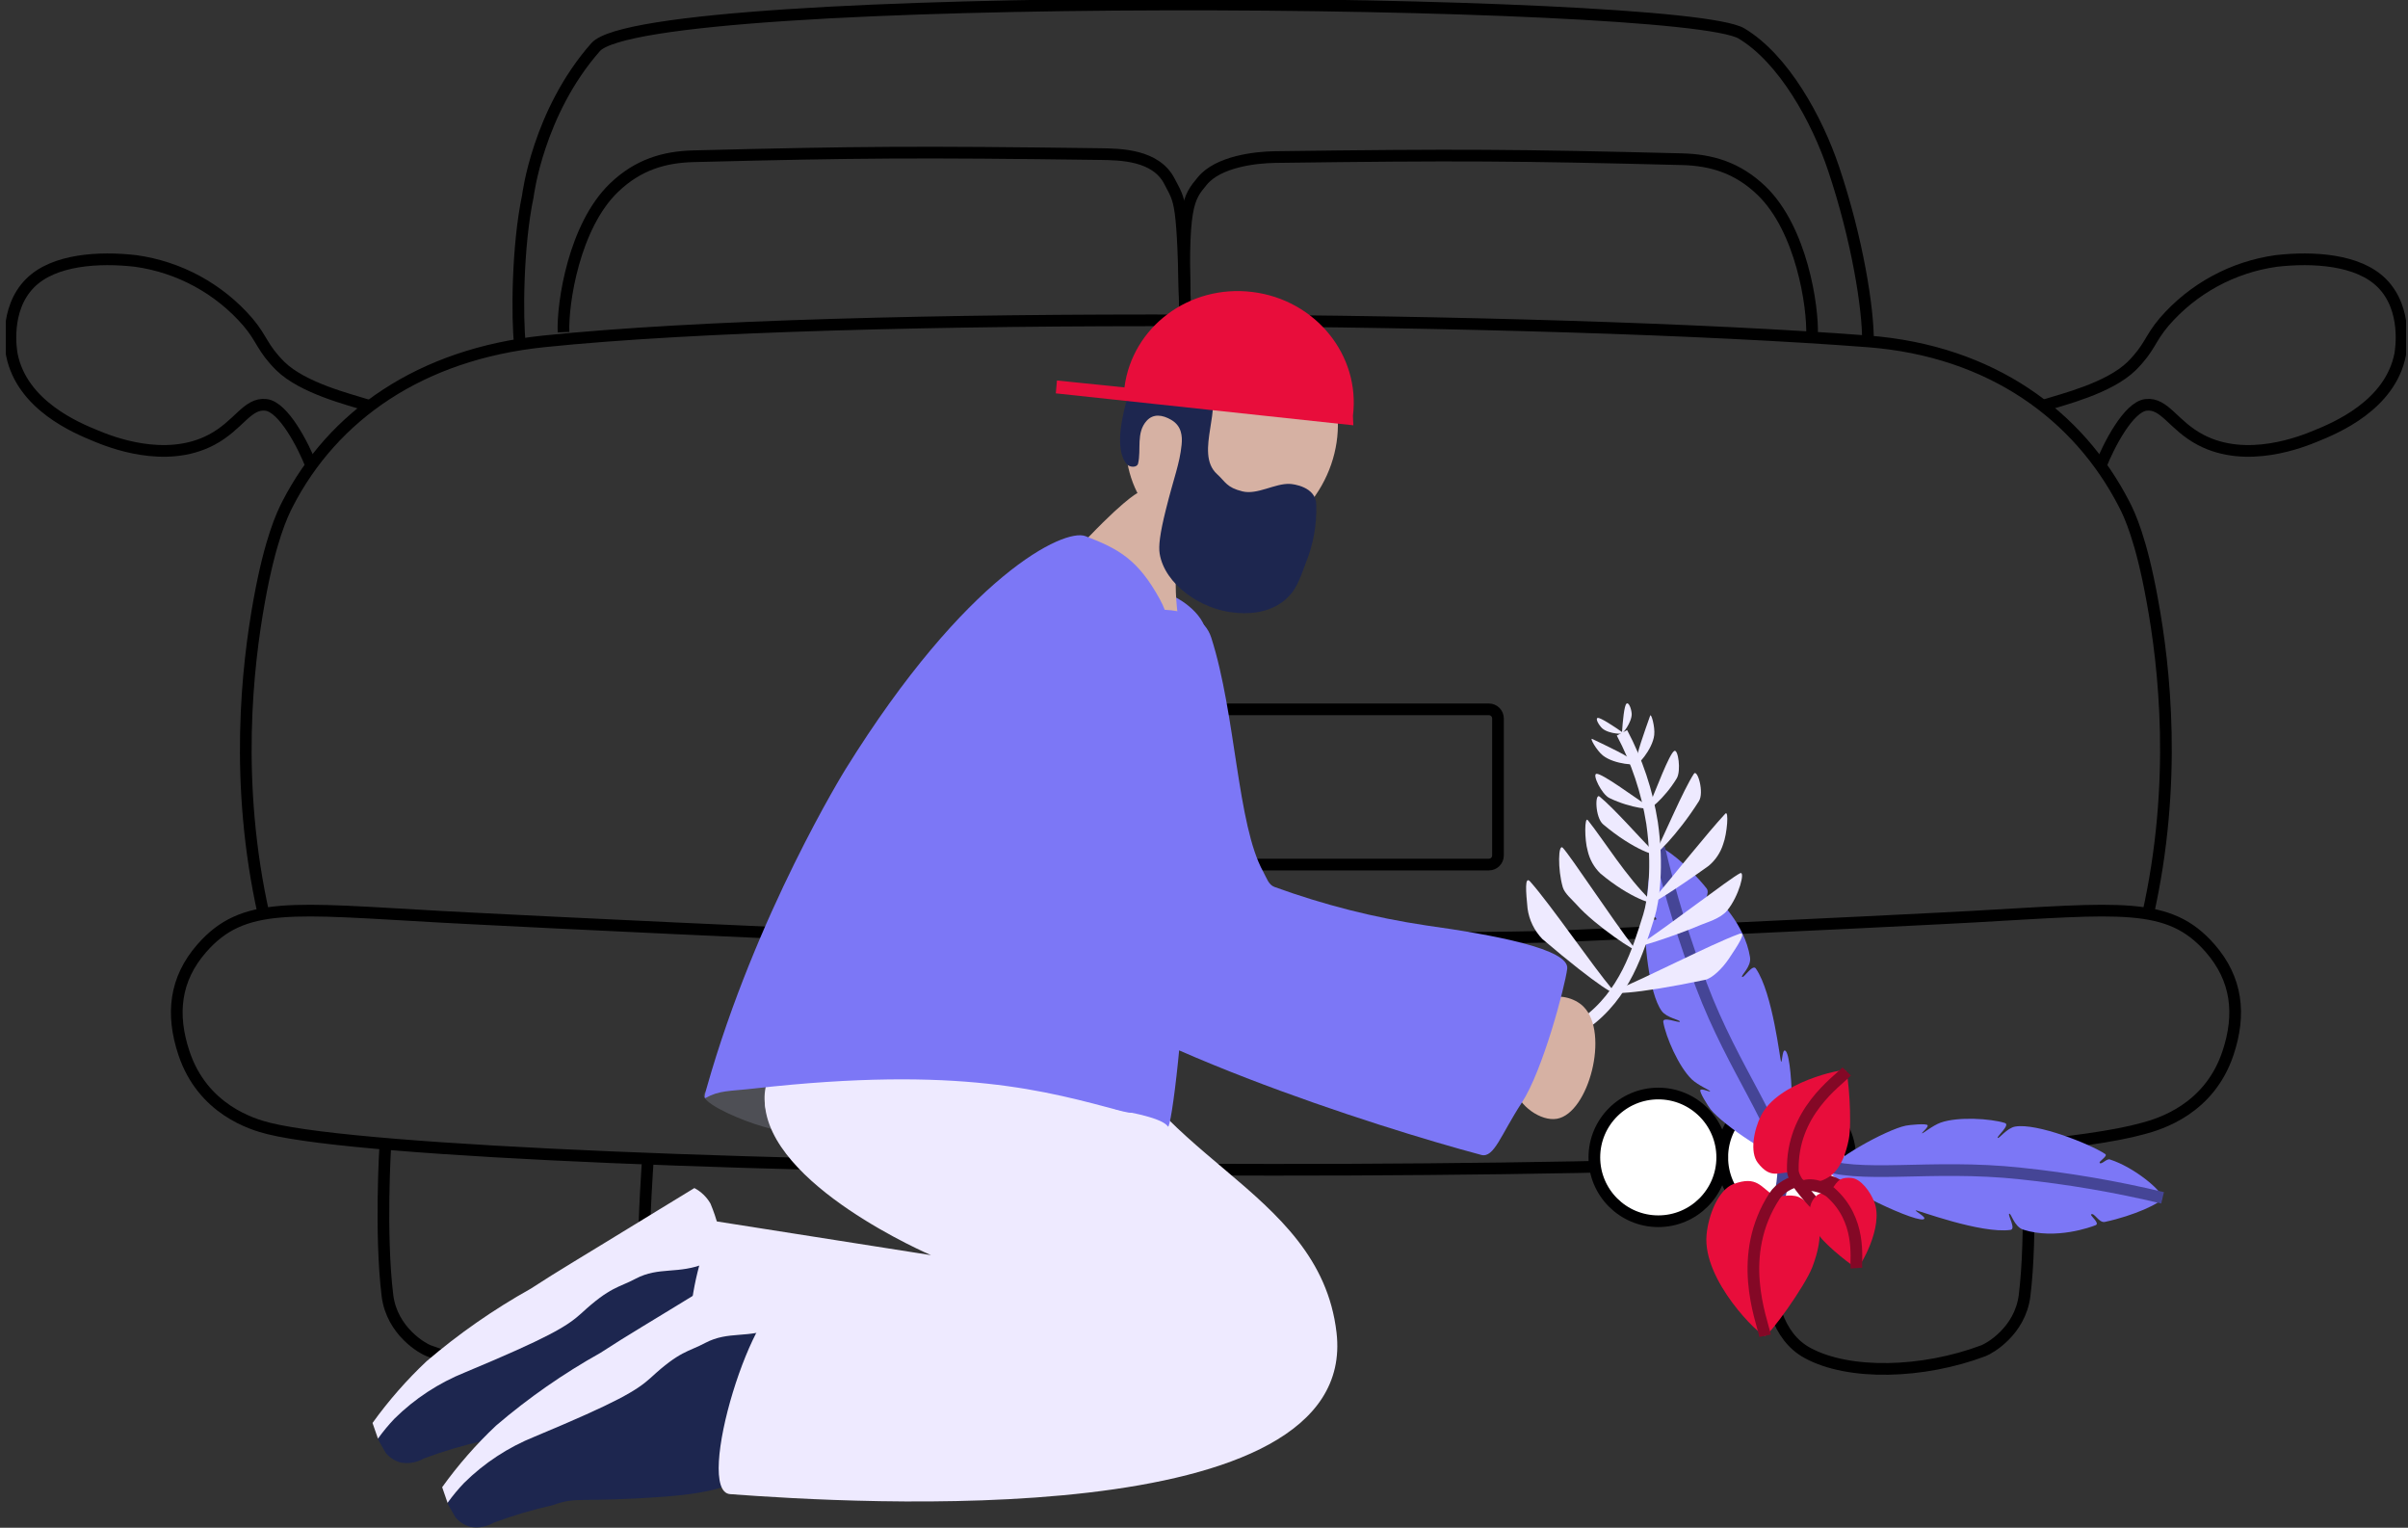
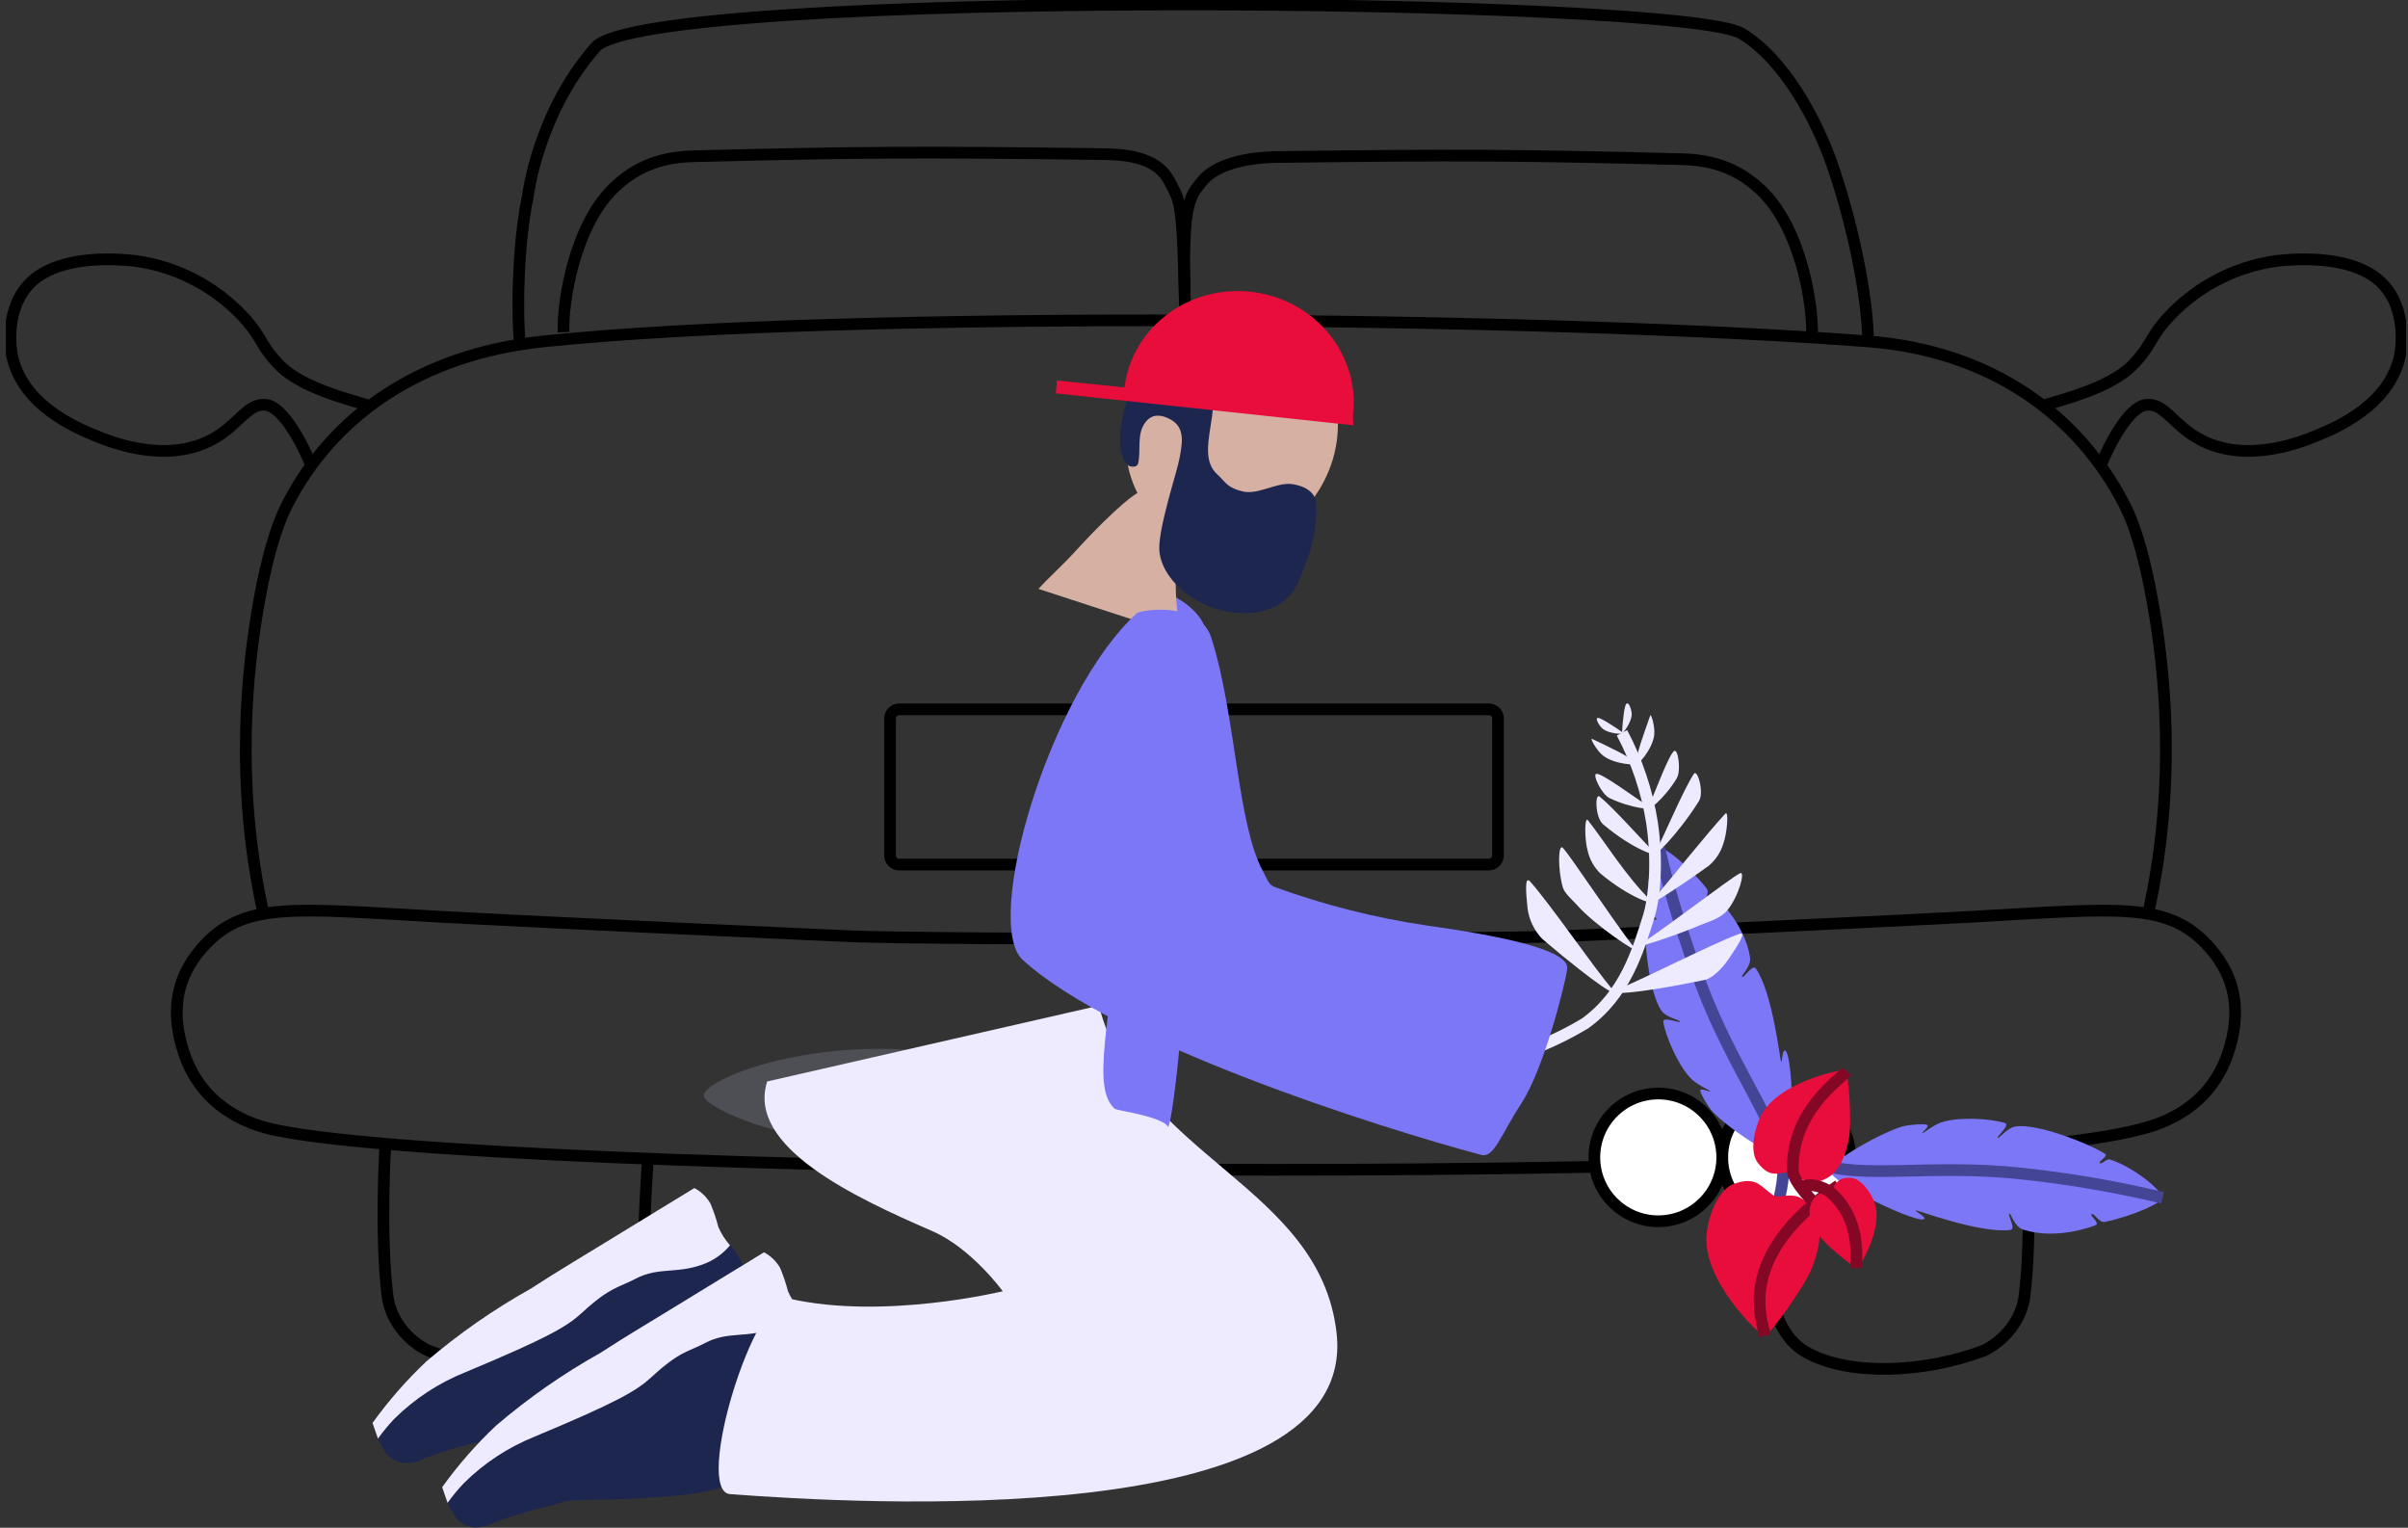
<svg xmlns="http://www.w3.org/2000/svg" fill="none" height="196" viewBox="0 0 309 196" width="309">
  <rect x="0" y="0" width="309" height="196" fill="#333333" stroke="none" />
  <g clip-path="url(#clip0_438_684)">
    <path d="M109.066 120.111C75.271 118.612 58.388 117.716 56.494 117.611C37.447 116.556 31.22 115.579 25.901 121.645C22.424 125.615 21.943 130.118 23.608 135.113C26.012 142.315 32.31 144.242 34.515 144.781C59.244 150.853 246.309 152.762 274.99 144.781C277.178 144.195 283.493 142.315 285.898 135.113C287.569 130.118 287.07 125.615 283.605 121.645C278.292 115.579 272.064 116.556 253.012 117.611C251.118 117.716 234.247 118.612 200.44 120.111C189.979 120.573 119.527 120.573 109.066 120.111Z" stroke="black" stroke-miterlimit="10" stroke-width="1.5" />
    <path d="M49.44 147.029C49.44 147.029 48.748 158.331 49.721 166.224C50.307 170.815 54.272 173.017 54.999 173.286C62.763 176.214 72.257 176.483 77.599 173.561C81.405 171.483 82.625 166.605 82.625 161.218C82.625 155.83 83.117 149.055 83.117 149.055" stroke="black" stroke-miterlimit="10" stroke-width="1.5" />
    <path d="M47.164 51.992C44.86 51.26 38.867 49.808 35.964 46.956C33.618 44.614 33.671 43.508 31.806 41.312C28.117 37.038 22.995 34.252 17.398 33.477C12.707 32.944 6.896 33.272 3.858 36.328C0.486 39.713 1.448 45.053 1.512 45.463C2.797 52.022 9.863 54.92 12.326 55.927C14.032 56.63 21.186 59.564 27.133 56.425C30.651 54.575 31.718 51.67 34.123 51.94C36.404 52.203 38.943 57.21 39.922 59.693" stroke="black" stroke-miterlimit="10" stroke-width="1.5" />
    <path d="M275.6 117.435C279.447 100.407 277.735 85.44 276.187 77.031C274.773 69.184 273.255 65.976 272.569 64.67C266.757 53.374 255.621 45.012 239.677 43.794C198.487 40.638 108.468 39.783 69.782 43.794C53.879 45.44 42.702 53.374 36.896 64.67C36.222 65.976 34.691 69.184 33.272 77.031C31.748 85.446 30.035 100.413 33.859 117.435" stroke="black" stroke-miterlimit="10" stroke-width="1.5" />
    <path d="M260.084 147.029C260.084 147.029 260.77 158.331 259.797 166.224C259.21 170.815 255.246 173.017 254.519 173.286C246.755 176.214 237.261 176.483 231.919 173.561C228.113 171.483 226.893 166.605 226.893 161.218C226.893 155.83 226.406 149.055 226.406 149.055" stroke="black" stroke-miterlimit="10" stroke-width="1.5" />
    <path d="M262.342 51.992C264.652 51.26 270.639 49.808 273.542 46.956C275.888 44.614 275.835 43.508 277.7 41.312C281.389 37.038 286.511 34.252 292.108 33.477C296.799 32.944 302.616 33.272 305.654 36.328C309.02 39.713 308.064 45.053 307.999 45.463C306.715 52.022 299.655 54.92 297.186 55.927C295.48 56.63 288.325 59.564 282.379 56.425C278.861 54.575 277.793 51.67 275.389 51.94C273.114 52.203 270.575 57.21 269.59 59.693" stroke="black" stroke-miterlimit="10" stroke-width="1.5" />
    <path d="M66.721 44.187C66.346 40.866 66.369 31.632 67.736 25.15C67.736 25.15 69.02 14.463 76.426 6.055C83.105 -1.523 215.646 -0.387 223.48 4.298C228.863 7.524 233.162 15.277 235.296 21.654C238.346 30.73 239.735 39.596 239.7 43.759" stroke="black" stroke-miterlimit="10" stroke-width="1.5" />
    <path d="M72.31 42.611C72.169 38.951 73.647 29.02 78.795 24.078C81.88 21.115 85.246 20.137 89.011 20.044C110.245 19.511 117.663 19.458 141.201 19.768C143.764 19.809 148.332 19.85 150.079 23.282C151.469 25.999 151.78 25.32 152.102 41.1" stroke="black" stroke-miterlimit="10" stroke-width="1.5" />
    <path d="M232.523 42.992C232.663 39.326 231.18 29.395 226.037 24.453C222.952 21.49 219.586 20.518 215.822 20.424C194.588 19.892 187.17 19.839 163.631 20.149C161.069 20.184 156.319 20.735 154.284 23.218C152.466 25.419 151.586 26.239 152.114 41.083" stroke="black" stroke-miterlimit="10" stroke-width="1.5" />
    <path d="M191.052 91.002H115.387C114.74 91.002 114.214 91.527 114.214 92.174V109.746C114.214 110.393 114.74 110.917 115.387 110.917H191.052C191.699 110.917 192.225 110.393 192.225 109.746V92.174C192.225 91.527 191.699 91.002 191.052 91.002Z" stroke="black" stroke-miterlimit="10" stroke-width="1.5" />
    <path d="M229.209 156.674C233.74 156.674 237.413 153.006 237.413 148.482C237.413 143.957 233.74 140.29 229.209 140.29C224.678 140.29 221.005 143.957 221.005 148.482C221.005 153.006 224.678 156.674 229.209 156.674Z" fill="white" stroke="#000001" stroke-miterlimit="10" stroke-width="1.5" />
    <path d="M212.796 156.674C217.327 156.674 221 153.006 221 148.482C221 143.957 217.327 140.29 212.796 140.29C208.265 140.29 204.592 143.957 204.592 148.482C204.592 153.006 208.265 156.674 212.796 156.674Z" fill="white" stroke="#000001" stroke-miterlimit="10" stroke-width="1.5" />
    <path d="M234.81 150.227C234.61 149.085 242.017 144.922 244.556 144.412C244.99 144.324 247.288 144.084 247.359 144.377C247.429 144.67 246.579 145.314 246.637 145.396C246.696 145.478 248.016 144.377 249.053 144.014C251.276 143.235 255.445 143.499 257.263 144.067C258.026 144.295 256.19 145.823 256.348 145.981C256.507 146.139 257.521 144.711 258.6 144.529C261.362 144.049 268.182 146.754 270.135 148.043C270.575 148.329 269.191 149.02 269.455 149.214C269.719 149.407 270.317 148.628 270.733 148.745C273.917 149.758 277.453 152.792 277.477 153.646C277.477 154.308 273.753 155.989 270.094 156.762C269.32 156.92 268.727 155.485 268.335 155.807C268.182 155.936 269.507 156.937 268.921 157.177C268.335 157.418 263.796 159.075 259.65 157.763C258.436 157.382 258.078 155.591 257.832 155.714C257.586 155.836 258.747 157.681 257.99 157.786C254.173 158.313 245.94 155.192 245.834 155.28C245.729 155.368 247.007 156.047 246.937 156.311C246.79 157.371 235.103 151.89 234.81 150.227Z" fill="#7C77F6" />
    <path d="M277.506 153.669C271.5 152.231 265.406 151.189 259.263 150.548C247.687 149.295 238.299 151.374 233.285 149.161C231.754 148.481 229.18 146.086 229.18 146.086" stroke="#454596" stroke-miterlimit="10" stroke-width="1.5" />
    <path d="M229.098 148.37C228.166 149.073 221.105 144.348 219.504 142.316C219.229 141.964 217.98 140.026 218.208 139.827C218.437 139.628 219.381 140.108 219.446 140.009C219.51 139.909 217.915 139.247 217.1 138.48C215.405 136.852 213.757 133.017 213.435 131.114C213.3 130.329 215.487 131.284 215.564 131.067C215.64 130.85 213.892 130.593 213.247 129.72C211.57 127.472 210.902 120.175 211.16 117.863C211.218 117.341 212.462 118.261 212.538 117.927C212.614 117.593 211.617 117.429 211.547 117.002C211.013 113.705 212.133 109.184 212.884 108.804C213.47 108.494 216.672 111.058 218.994 113.974C219.487 114.595 218.472 115.772 218.93 115.965C219.111 116.041 219.41 114.402 219.874 114.794C220.337 115.186 223.885 118.512 224.565 122.787C224.776 124.04 223.333 125.165 223.556 125.334C223.779 125.504 224.905 123.63 225.316 124.257C227.503 127.419 228.429 136.167 228.558 136.22C228.687 136.273 228.717 134.838 228.981 134.774C230.06 134.487 230.429 147.375 229.098 148.37Z" fill="#7C77F6" />
    <path d="M212.901 108.78C214.326 114.781 216.142 120.682 218.337 126.447C222.442 137.332 228.529 144.757 228.811 150.227C228.899 151.895 227.931 155.297 227.931 155.297" stroke="#454596" stroke-miterlimit="10" stroke-width="1.5" />
    <path d="M227.702 153.441C228.083 153.676 229.708 153.102 230.804 153.564C231.706 153.991 232.444 154.7 232.904 155.585C233.291 156.287 234.211 158.202 232.581 162.512C231.631 165.012 227.057 171.325 226.494 171.366C225.82 171.418 218.46 164.286 218.988 158.436C219.217 155.877 220.513 152.628 222.436 151.907C225.486 150.777 225.931 152.329 227.702 153.441Z" fill="#E80D3B" />
-     <path d="M235.918 152.077C232.921 150.32 228.998 151.456 227.708 153.441C222.753 161.053 226.019 169.123 226.5 171.365" stroke="#840826" stroke-miterlimit="10" stroke-width="1.5" />
+     <path d="M235.918 152.077C222.753 161.053 226.019 169.123 226.5 171.365" stroke="#840826" stroke-miterlimit="10" stroke-width="1.5" />
    <path d="M229.901 150.379C230.265 150.379 231.156 151.486 232.118 151.632C232.934 151.729 233.76 151.552 234.464 151.128C235.05 150.806 236.516 149.864 237.243 146.151C237.665 143.99 237.202 137.602 236.827 137.333C236.452 137.063 228.148 138.808 225.978 143.124C225.034 145.009 224.53 147.837 225.562 149.173C227.18 151.275 228.183 150.391 229.901 150.379Z" fill="#E80D3B" />
    <path d="M233.297 154.911C232.986 154.425 230.095 151.732 230.06 150.156C229.89 142.708 235.672 138.826 236.973 137.461" stroke="#840826" stroke-miterlimit="10" stroke-width="1.5" />
    <path d="M234.868 152.797C234.692 152.991 233.695 152.92 233.15 153.348C232.71 153.726 232.407 154.239 232.288 154.806C232.177 155.263 231.96 156.481 233.543 158.641C234.464 159.9 238.011 162.74 238.334 162.664C238.656 162.588 241.735 157.453 240.533 154.25C240.011 152.856 238.774 151.234 237.601 151.123C235.724 150.959 235.701 151.901 234.868 152.797Z" fill="#E80D3B" />
    <path d="M231.033 152.498C231.801 151.55 234.088 152.258 234.927 152.996C238.885 156.51 238.129 161.358 238.211 162.687" stroke="#840826" stroke-miterlimit="10" stroke-width="1.5" />
    <path d="M207.342 127.021C210.966 125.598 219.469 121.165 223.175 119.812C224.225 119.426 223.023 121.253 221.838 123.016C220.994 124.269 219.698 125.522 218.783 125.709C209.524 127.653 205.747 127.647 207.342 127.021Z" fill="#EEEAFF" />
    <path d="M210.292 121.276C214.467 118.536 221.891 112.744 223.287 112.03C224.002 111.661 223.163 114.958 221.627 116.82C220.777 117.856 218.947 118.354 218.273 118.647C214.69 120.169 209.436 121.832 210.292 121.276Z" fill="#EEEAFF" />
    <path d="M211.857 115.766C214.702 112.376 219.123 106.83 221.387 104.394C221.879 103.862 221.627 106.959 221.123 108.288C220.784 109.376 220.138 110.344 219.264 111.076C215.212 113.986 211.23 116.516 211.857 115.766Z" fill="#EEEAFF" />
    <path d="M212.426 109.372C213.67 106.918 216.009 101.355 217.358 99.277C217.81 98.574 218.719 101.683 218.003 102.79C215.247 107.158 211.963 110.297 212.426 109.372Z" fill="#EEEAFF" />
    <path d="M209.934 98.006C209.934 96.806 211.025 93.907 211.752 91.817C211.881 91.448 212.397 93.245 212.274 94.299C212.057 96.197 209.94 98.457 209.934 98.006Z" fill="#EEEAFF" />
    <path d="M211.5 103.657C212.532 101.227 214.203 96.706 214.848 96.337C215.341 96.062 215.745 98.873 215.165 99.851C213.593 102.474 211.23 104.295 211.5 103.657Z" fill="#EEEAFF" />
    <path d="M208.134 94.012C208.239 92.484 208.421 90.499 208.72 90.27C209.019 90.042 209.354 90.979 209.383 91.588C209.412 92.683 208.11 94.323 208.134 94.012Z" fill="#EEEAFF" />
    <path d="M206.92 126.951C204.41 123.988 199.009 116.083 196.364 113.108C195.62 112.265 195.813 114.449 196.019 116.557C196.221 118.026 196.884 119.393 197.913 120.463C205.043 126.535 208.028 128.262 206.92 126.951Z" fill="#EEEAFF" />
    <path d="M209.811 121.727C206.756 117.78 201.601 109.893 200.54 108.763C199.953 108.177 199.871 111.509 200.54 113.828C200.768 114.63 201.812 115.485 202.299 116.041C204.656 118.747 210.438 122.535 209.811 121.727Z" fill="#EEEAFF" />
    <path d="M211.887 115.579C208.726 112.552 205.835 107.832 203.765 105.232C203.313 104.646 203.325 107.768 203.73 109.132C203.978 110.246 204.546 111.264 205.366 112.06C209.178 115.269 212.585 116.264 211.887 115.579Z" fill="#EEEAFF" />
    <path d="M212.268 109.348C210.339 107.381 207.184 103.78 205.272 102.199C204.633 101.666 204.686 104.904 205.729 105.765C209.653 109.079 212.989 110.086 212.268 109.348Z" fill="#EEEAFF" />
    <path d="M209.969 97.906C209.136 97.046 206.298 95.758 204.31 94.797C203.958 94.622 204.862 96.261 205.688 96.923C207.19 98.112 210.28 98.234 209.969 97.906Z" fill="#EEEAFF" />
    <path d="M211.676 103.563C209.482 102.093 205.606 99.224 204.867 99.271C204.281 99.306 205.507 101.882 206.521 102.38C209.277 103.721 212.25 103.967 211.676 103.563Z" fill="#EEEAFF" />
    <path d="M208.292 94.012C207.031 93.134 205.36 92.033 205.02 92.103C204.68 92.174 205.172 93.04 205.606 93.444C206.474 94.211 208.568 94.229 208.292 94.012Z" fill="#EEEAFF" />
    <path d="M208.134 94.012C210.054 97.629 211.36 101.539 211.998 105.583C212.796 111.111 212.203 115.538 211.582 117.534C210.174 122.031 208.521 127.618 203.372 131.313C201.606 132.375 199.763 133.307 197.86 134.1" stroke="#EEEAFF" stroke-miterlimit="10" stroke-width="1.5" />
    <path d="M141.629 146.971C143.887 146.877 149.053 146.69 149.88 144.137C150.636 141.794 142.221 141.513 132.768 138.041C110.432 129.843 89.456 138.38 90.336 140.682C90.805 141.905 95.332 143.791 97.865 144.517C107.424 147.258 109.711 148.276 141.629 146.971Z" fill="#4E4F55" />
    <path d="M48.542 184.722V184.137C50.178 178.404 80.021 156.088 93.696 159.76C94.951 161.001 97.613 166.294 98.17 167.957C98.625 169.475 98.759 171.07 98.563 172.642C98.163 173.244 97.608 173.727 96.956 174.041C95.068 174.926 93.801 173.503 91.679 174.012C90.069 174.545 88.717 175.66 87.89 177.139C86.659 178.896 86.935 179.862 86.219 181.033C85.504 182.204 82.701 183.27 76.456 183.75C65.314 184.576 65.196 183.68 62.036 184.839C59.446 185.419 56.899 186.174 54.412 187.099C53.529 187.618 52.491 187.811 51.48 187.644C50.709 187.451 50.019 187.018 49.51 186.409L48.542 184.722Z" fill="#1D264F" />
    <path d="M47.803 182.555C49.853 179.703 52.172 177.054 54.729 174.644C58.872 171.103 63.357 167.98 68.117 165.322C71.993 162.804 73.365 162.061 84.378 155.303L89.104 152.417C89.966 152.873 90.681 153.563 91.168 154.407C91.58 155.386 91.919 156.394 92.183 157.423C92.554 158.278 93.059 159.069 93.678 159.765C92.852 160.761 91.798 161.544 90.606 162.049C87.017 163.536 84.589 162.453 81.569 164.046C79.376 165.217 78.338 165.035 74.597 168.49C72.749 170.177 70.351 171.605 59.666 176.067C56.292 177.422 53.222 179.434 50.636 181.987C49.864 182.795 49.151 183.656 48.501 184.564L47.803 182.555Z" fill="#EEEAFF" />
-     <path d="M98.135 141.32C98.481 152.065 119.469 161.024 119.469 161.024L91.784 156.668C87.89 165.246 87.462 174.404 89.99 185.36C89.99 185.36 148.965 200 145.3 169.457L129.789 127.296L103.753 141.08" fill="#EEEAFF" />
    <path d="M57.479 192.973V192.387C59.115 186.66 88.952 164.345 102.633 168.01C103.888 169.257 106.55 174.551 107.107 176.208C107.562 177.726 107.696 179.321 107.5 180.893C107.101 181.496 106.546 181.98 105.893 182.292C104.005 183.176 102.738 181.759 100.616 182.263C99.007 182.796 97.658 183.912 96.833 185.39C95.596 187.146 95.871 188.113 95.156 189.284C94.441 190.455 91.638 191.521 85.392 192.001C74.251 192.826 74.133 191.936 70.972 193.09C68.383 193.671 65.836 194.426 63.349 195.35C62.465 195.867 61.428 196.059 60.417 195.895C59.646 195.704 58.956 195.273 58.447 194.665L57.479 192.973Z" fill="#1D264F" />
    <path d="M56.74 190.794C58.786 187.943 61.104 185.295 63.66 182.889C67.803 179.346 72.287 176.221 77.048 173.561C80.924 171.043 82.325 170.299 93.309 163.548L98.041 160.661C98.9 161.118 99.613 161.805 100.1 162.646C100.51 163.626 100.851 164.634 101.12 165.662C101.491 166.515 101.994 167.306 102.609 168.004C101.786 169.004 100.731 169.79 99.537 170.294C95.948 171.775 93.526 170.698 90.5 172.284C88.307 173.456 87.269 173.274 83.528 176.735C81.68 178.415 79.282 179.85 68.597 184.312C65.223 185.666 62.153 187.679 59.567 190.232C58.796 191.038 58.082 191.897 57.432 192.803L56.74 190.794Z" fill="#EEEAFF" />
    <path d="M98.446 138.744C95.766 147.129 109.617 153.594 119.615 157.933C124.688 160.14 128.675 165.656 128.675 165.656C128.675 165.656 113.464 169.369 101.313 166.611C96.816 165.592 88.952 191.333 93.69 191.685C109.488 192.856 174.515 196.902 171.507 170.956C169.308 152.001 146.033 148.482 141.013 129.018" fill="#EEEAFF" />
    <path d="M154.759 81.715C153.885 90.446 152.519 99.71 152.325 116.457C152.149 130.932 150.255 145.109 149.868 144.523C148.977 143.182 143.289 142.491 143.019 142.234C140.145 139.522 142.051 132.244 144.743 111.404C144.743 111.404 145.024 109.225 147.675 94.51C149.059 86.863 147.089 75.508 149.387 76.053C151.563 76.586 155.017 79.203 154.759 81.715Z" fill="#7C77F6" />
    <path d="M169.948 61.638C173.62 54.396 171.274 45.835 164.709 42.516C158.144 39.198 149.846 42.379 146.175 49.621C142.503 56.863 144.849 65.424 151.414 68.743C157.979 72.061 166.277 68.881 169.948 61.638Z" fill="#D6B1A3" />
    <path d="M151.598 81.528C150.532 76.676 150.639 71.64 151.909 66.837C152.155 66.052 147.857 63.516 145.951 63.259C145.951 63.259 143.875 64.266 137.595 71.152C136.633 72.212 134.469 74.209 133.255 75.55" fill="#D6B1A3" />
    <path d="M154.823 49.299C157.315 51.846 153.134 58.082 156.184 60.834C157.269 61.818 157.392 62.538 159.438 63.042C161.344 63.511 163.625 61.988 165.502 62.082C165.889 62.082 168.897 62.439 168.903 64.746C168.986 67.318 168.524 69.878 167.548 72.259C166.692 74.601 166.235 75.819 164.921 76.944C162.576 78.934 159.509 78.7 158.576 78.612C154.114 78.255 149.422 74.947 148.807 71C148.666 70.092 148.807 68.576 149.61 65.367C150.671 61.116 151.369 59.558 151.627 57.058C151.739 55.945 151.627 54.645 150.308 53.872C149.17 53.205 148.003 53.047 147.153 53.972C145.751 55.506 146.473 57.678 146.039 59.476C145.904 60.021 144.966 59.968 144.614 59.57C142.855 57.591 144.192 52.771 144.614 51.225C145.734 47.326 152.9 47.337 154.823 49.299Z" fill="#1D264F" />
    <path d="M173.612 53.345C174.585 45.575 168.815 38.46 160.711 37.459C152.607 36.458 145.288 41.938 144.291 49.703L135.63 48.813L135.484 50.464L173.665 54.563L173.612 53.345Z" fill="#E80D3B" />
-     <path d="M203.202 129.146C202.029 127.975 199.93 127.495 198.511 128.168C197.256 128.754 197.338 129.861 195.274 135.751C194.418 138.176 194.142 138.708 194.359 139.634C194.893 141.87 197.725 143.891 199.795 143.528C203.859 142.813 206.568 132.519 203.202 129.146Z" fill="#D6B1A3" />
    <path d="M155.439 81.827C153.897 76.996 146.303 78.279 145.881 78.665C134.51 89.135 126.101 118.396 131.22 123.127C142.843 133.808 176.673 144.594 190.078 148.166C191.726 148.599 192.576 145.595 195.28 141.467C197.983 137.339 200.815 126.588 201.109 124.286C201.431 121.751 191.767 119.947 182.989 118.723C176.358 117.732 169.843 116.078 163.543 113.787C162.763 113.494 162.552 112.645 162.095 111.826C158.758 105.806 158.6 91.711 155.439 81.827Z" fill="#7C77F6" />
-     <path d="M108.491 98.697C108.491 98.697 96.992 117.218 90.676 139.587C90.582 139.909 90.318 140.84 90.477 140.863C90.486 140.868 90.496 140.87 90.506 140.87C90.516 140.87 90.526 140.868 90.535 140.863C92.329 139.862 93.579 140.009 96.821 139.64C123.21 136.671 134.311 139.991 144.027 142.567C147.657 143.528 148.596 141.092 148.596 134.065C148.596 97.537 148.185 95.084 148.883 91.536C150.349 84.087 150.842 80.556 148.842 76.897C146.051 71.796 143.564 70.414 139.295 68.786C136.568 67.715 123.955 73.793 108.491 98.697Z" fill="#7C77F6" />
  </g>
  <defs>
    <clipPath id="clip0_438_684">
      <rect fill="white" height="196" transform="translate(0.75)" width="308" />
    </clipPath>
  </defs>
</svg>